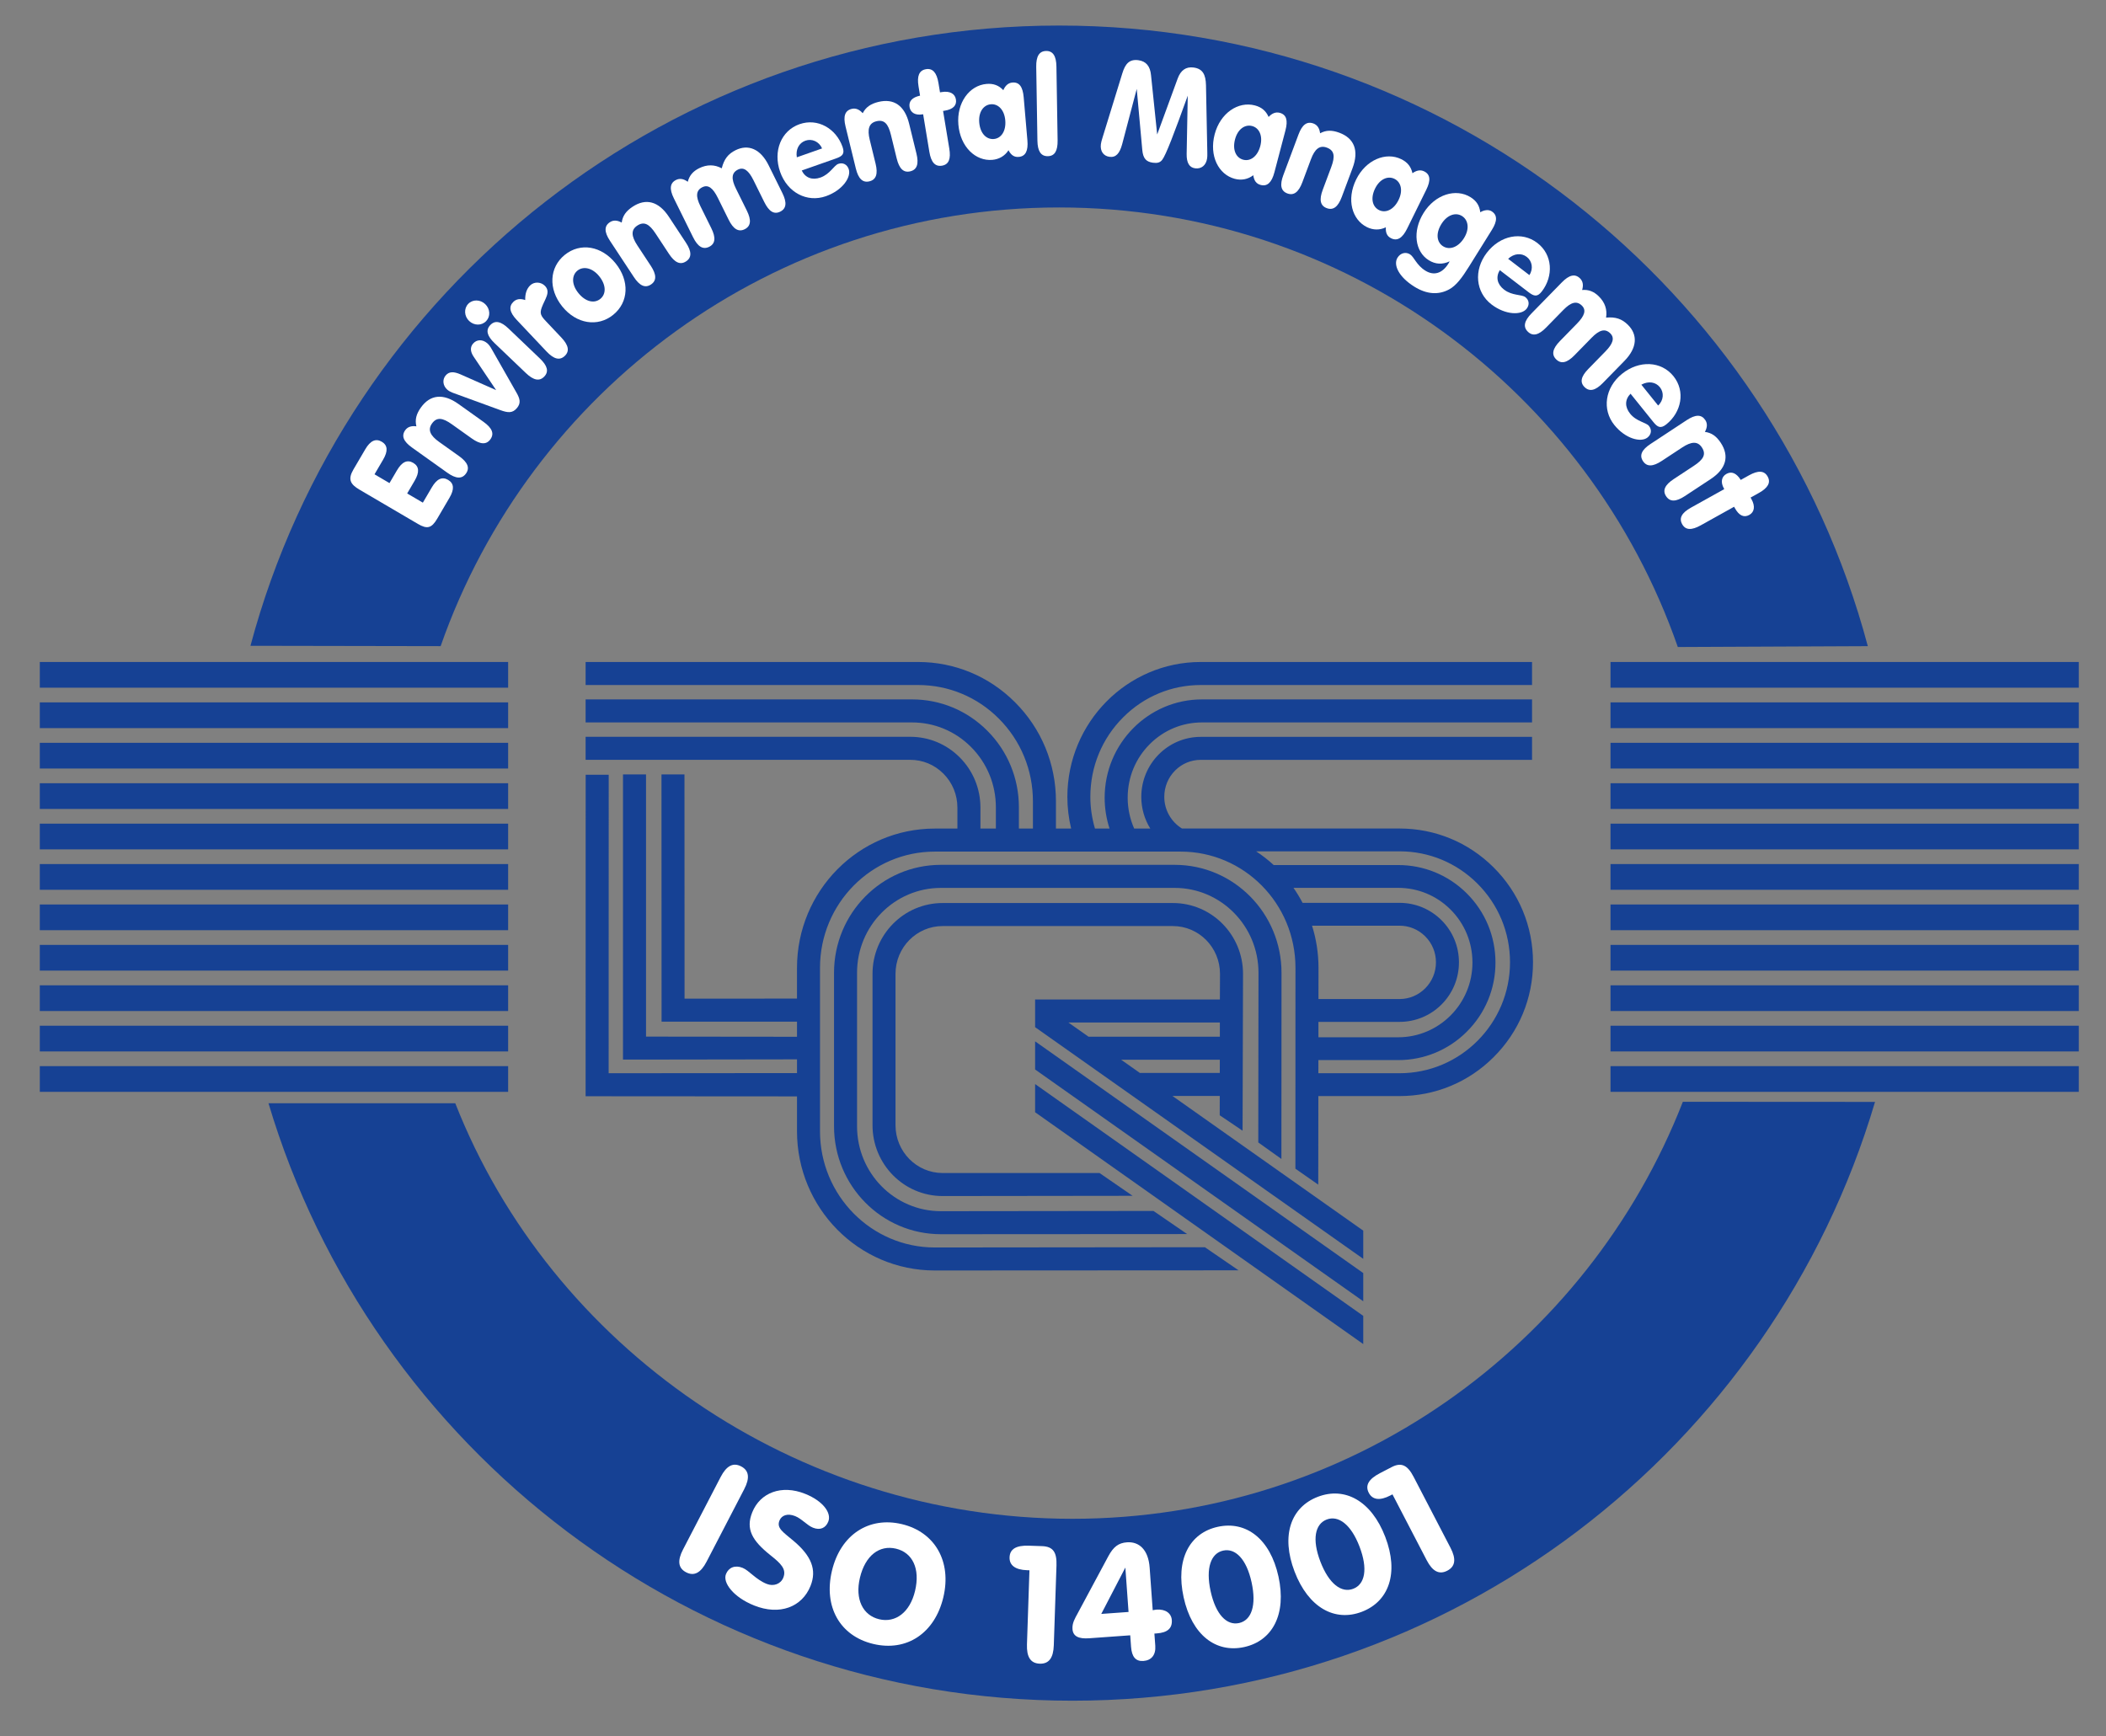
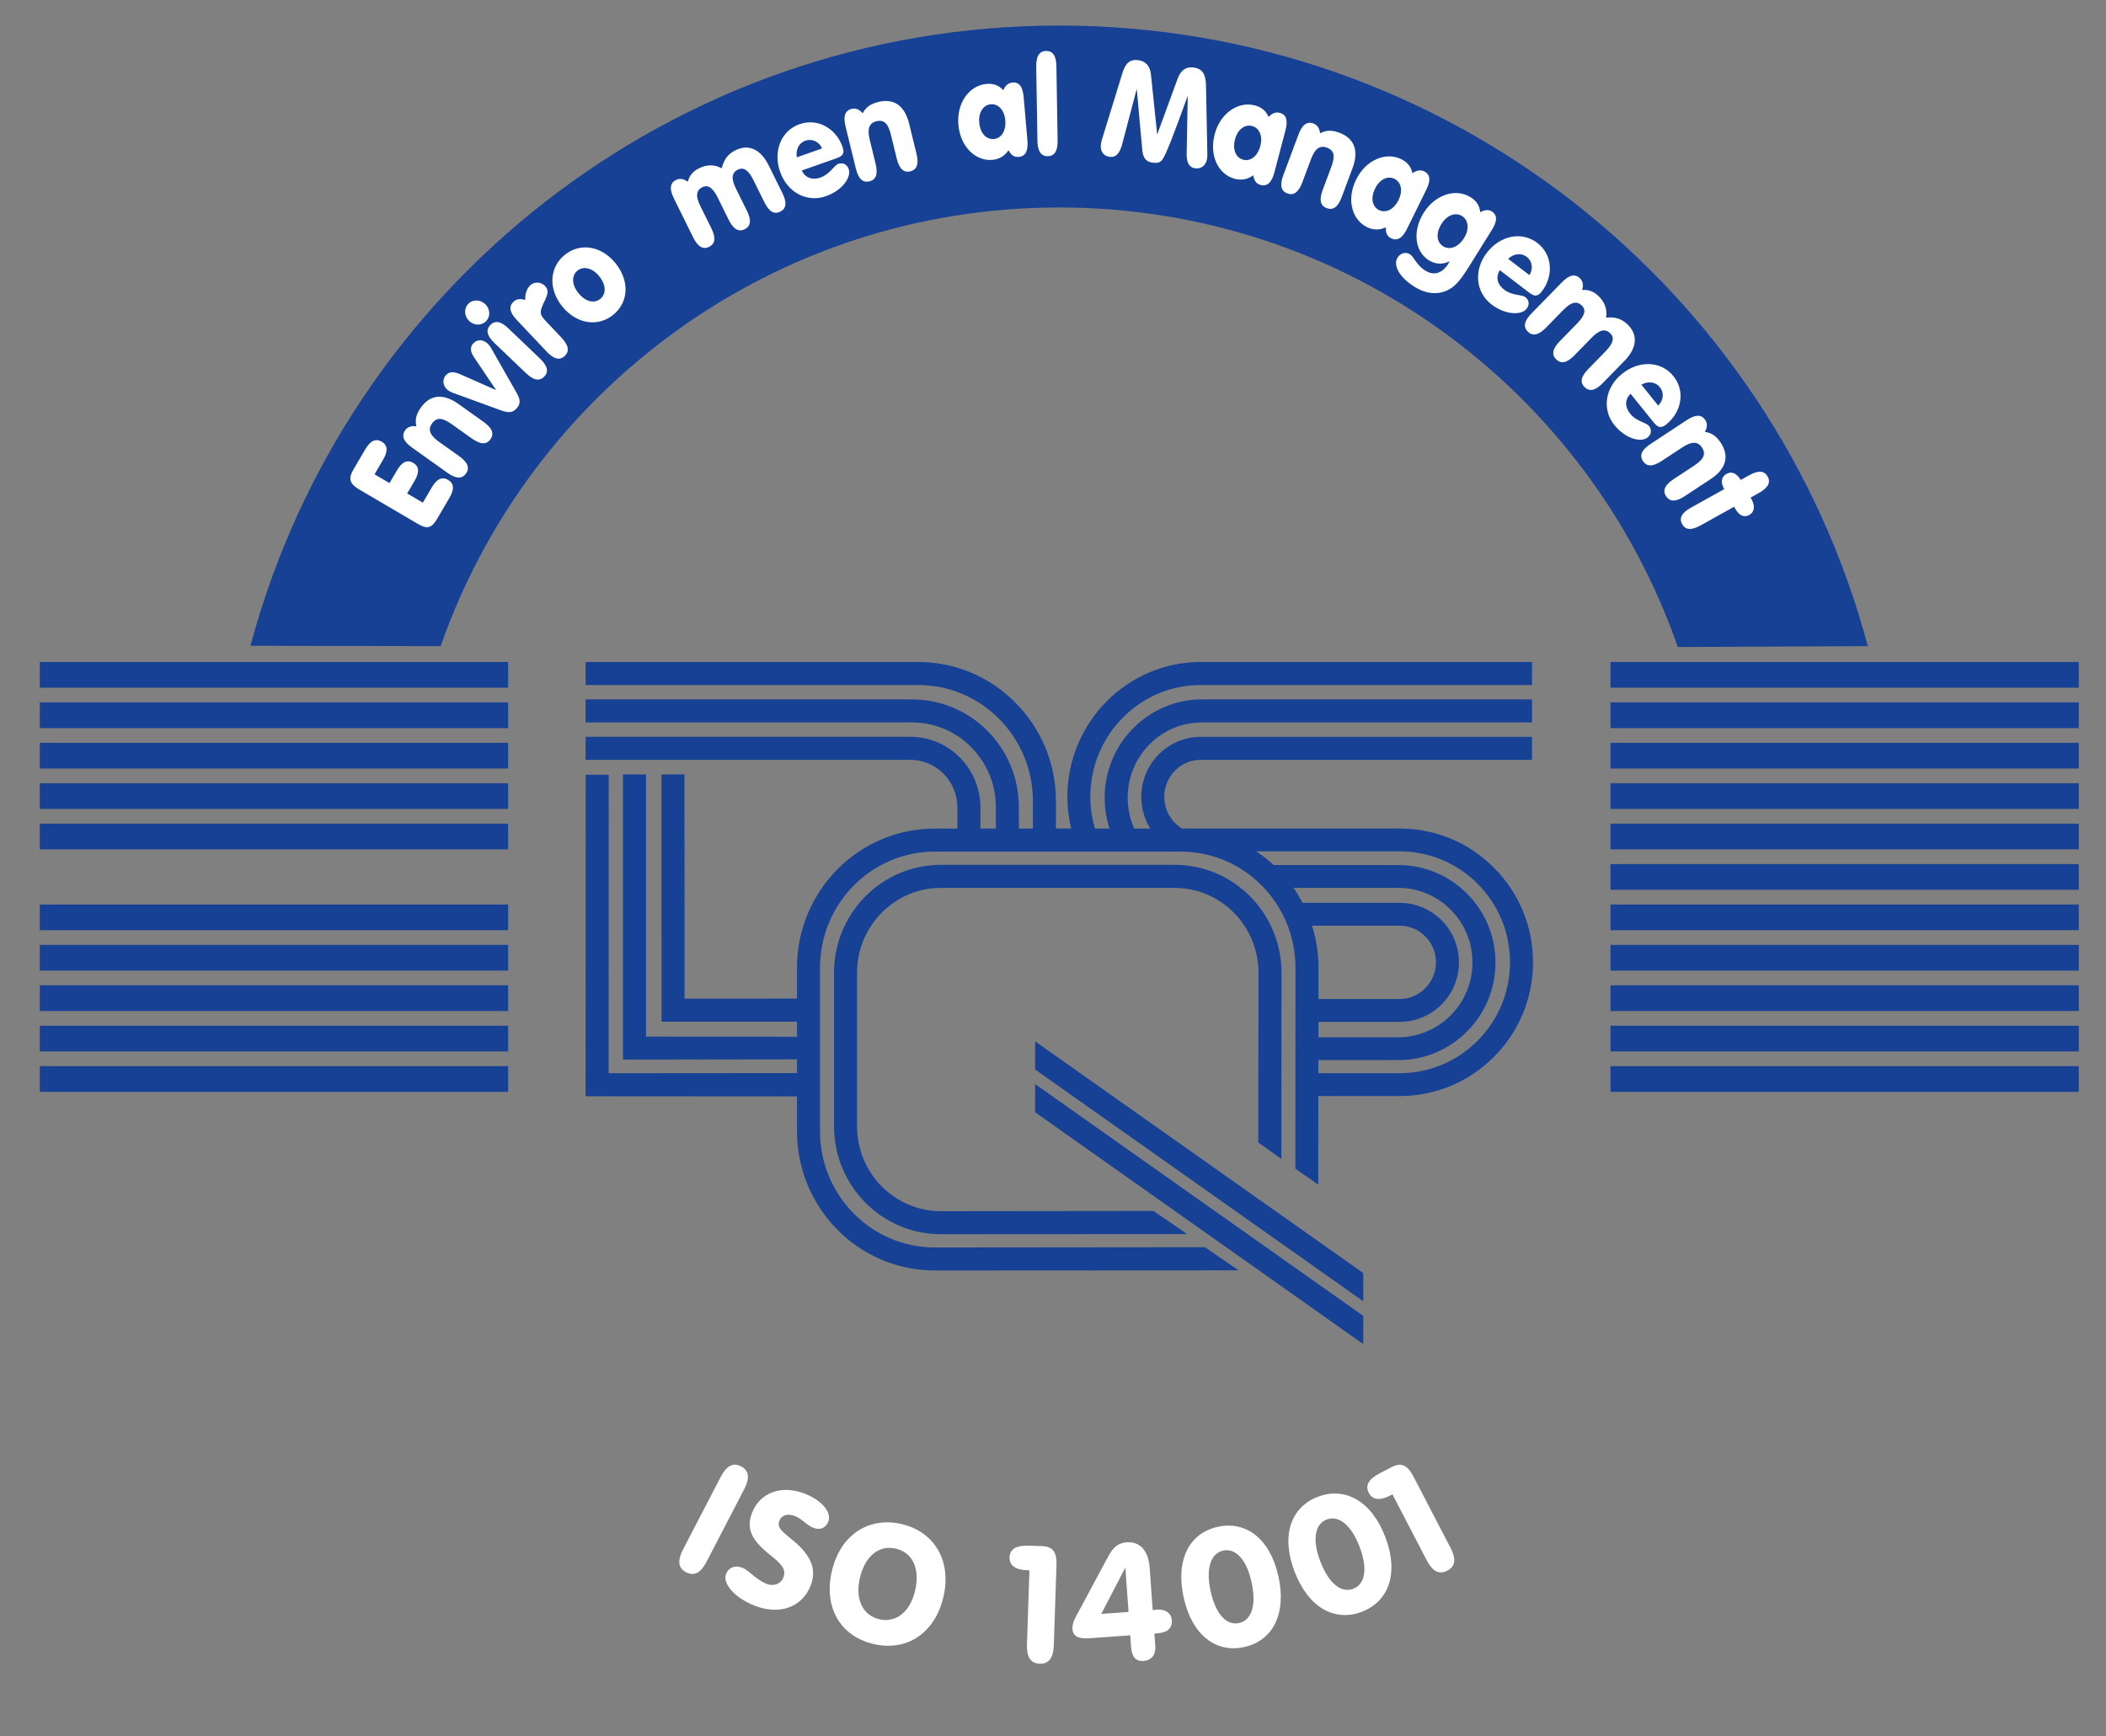
<svg xmlns="http://www.w3.org/2000/svg" version="1.1" id="Ebene_1" x="0px" y="0px" width="807.869px" height="666.141px" viewBox="0 0 807.869 666.141" xml:space="preserve">
  <rect x="0" y="0" width="807.869" height="666.141" fill="#808080" stroke="none" />
  <g>
-     <path fill="#164194" d="M174.642,423.255c36.671,93.342,130.393,159.422,236.742,159.422c106.567,0,197.641-66.348,234.163-159.982   l73.72,0.043c-39.342,132.817-162.303,229.728-307.883,229.728c-145.368,0-268.87-96.684-308.395-229.21H174.642z" />
    <path fill="#164194" d="M169.031,247.888c34.27-98,127.542-168.298,237.234-168.298c109.824,0,203.188,70.456,237.35,168.632   l72.888-0.326C679.928,110.794,554.898,9.8,406.265,9.8c-148.568,0-273.574,100.924-310.188,237.957L169.031,247.888" />
  </g>
  <g>
    <g>
      <g>
        <rect x="617.795" y="253.968" fill="#164194" width="179.64" height="9.865" />
        <rect x="617.795" y="269.469" fill="#164194" width="179.64" height="9.871" />
        <rect x="617.795" y="284.977" fill="#164194" width="179.64" height="9.865" />
        <rect x="617.795" y="300.485" fill="#164194" width="179.64" height="9.862" />
        <rect x="617.795" y="315.99" fill="#164194" width="179.64" height="9.865" />
        <rect x="617.795" y="331.492" fill="#164194" width="179.64" height="9.867" />
        <rect x="617.795" y="347" fill="#164194" width="179.64" height="9.864" />
        <rect x="617.795" y="362.505" fill="#164194" width="179.64" height="9.864" />
        <rect x="617.795" y="378.011" fill="#164194" width="179.64" height="9.865" />
        <rect x="617.795" y="393.511" fill="#164194" width="179.64" height="9.87" />
        <rect x="617.795" y="409.018" fill="#164194" width="179.64" height="9.862" />
      </g>
      <g>
        <rect x="15.273" y="253.968" fill="#164194" width="179.647" height="9.865" />
        <rect x="15.273" y="269.469" fill="#164194" width="179.647" height="9.871" />
        <rect x="15.273" y="284.977" fill="#164194" width="179.647" height="9.865" />
        <rect x="15.273" y="300.485" fill="#164194" width="179.647" height="9.862" />
        <rect x="15.273" y="315.99" fill="#164194" width="179.647" height="9.865" />
-         <rect x="15.273" y="331.492" fill="#164194" width="179.647" height="9.867" />
        <rect x="15.273" y="347" fill="#164194" width="179.647" height="9.864" />
        <rect x="15.273" y="362.505" fill="#164194" width="179.647" height="9.864" />
        <rect x="15.273" y="378.011" fill="#164194" width="179.647" height="9.865" />
        <rect x="15.273" y="393.511" fill="#164194" width="179.647" height="9.87" />
        <rect x="15.273" y="409.018" fill="#164194" width="179.647" height="9.862" />
      </g>
    </g>
  </g>
  <polygon fill="#164194" points="522.945,515.645 522.945,504.829 397.071,415.895 397.071,426.706 522.945,515.645 " />
  <path fill="#164194" d="M455.402,473.442l-12.924-8.868l-81.553,0.092c-17.714,0-32.158-14.549-32.158-32.589v-58.87  c0-18.026,14.443-32.569,32.158-32.569h89.69c17.68,0,32.145,14.543,32.145,32.569l-0.081,65.081l8.873,6.338l0.041-71.419  c0-22.817-18.321-41.416-40.978-41.416h-89.69c-22.688,0-40.99,18.599-40.99,41.416v58.87c0,22.831,18.302,41.419,40.99,41.419  L455.402,473.442z" />
  <polygon fill="#164194" points="522.945,499.221 522.945,488.402 397.071,399.502 397.071,410.304 522.945,499.221 " />
-   <path fill="#164194" d="M467.955,383.439l0.04-9.822c0-10.184-8.15-18.34-18.075-18.34h-88.321c-9.935,0-18.076,8.156-18.076,18.34  v58.071c0,10.17,8.141,18.335,18.076,18.335l60.165-0.014l12.711,8.758l-72.876,0.089c-14.912,0-26.9-12.215-26.9-27.168v-58.071  c0-14.961,11.988-27.176,26.9-27.176h88.321c14.915,0,26.909,12.215,26.909,27.176l-0.176,60.171l-8.766-5.918l0.014-7.407h-18.146  l73.188,51.67v10.818l-125.874-88.879v-1.787v-8.846v-0.012h0.237l0.021,0.012H467.955 M467.929,406.555h-37.862l7.232,5.102v-0.027  h30.616L467.929,406.555 M467.942,392.285h-58.099l7.715,5.438h50.384V392.285z" />
  <path fill="#164194" d="M588.066,369.177c0,13.812-5.387,26.771-15.2,36.484c-9.623,9.569-22.425,14.843-35.974,14.843h-31.163  l-0.04,33.984l-8.766-6.128l0.026-77.047c0-24.683-19.751-44.602-44.03-44.602h-94.325c-24.265,0-44.038,19.919-44.038,44.602v62.68  c0,24.672,19.773,44.596,44.038,44.596l103.595-0.103l12.938,8.868l-116.532,0.062c-29.252,0-52.863-23.966-52.863-53.423v-13.368  l-76.678-0.052l-4.411-0.016v-4.417l0.021-118.905h8.838l-0.027,114.503l72.256-0.055v-5.268l-62.329,0.092h-4.419v-4.408V297.111  h8.833v100.577l57.916,0.062v-5.802l-47.536,0.014h-4.414v-4.405l-0.035-90.445l8.82-0.011l0.032,86.031l43.133-0.027v-11.791  c0-29.461,23.61-53.438,52.863-53.438h8.669v-8.035c0-4.947-1.908-9.587-5.384-13.058c-3.406-3.406-7.898-5.279-12.692-5.279  H224.642v-8.836h124.545c7.146,0,13.867,2.797,18.938,7.863c5.136,5.144,7.973,12.01,7.973,19.31v8.035h5.923v-8.143  c0-8.79-3.403-17.017-9.569-23.195c-6.052-6.049-14.076-9.382-22.575-9.382H224.642v-8.833h125.235  c10.859,0,21.094,4.252,28.816,11.972c7.847,7.838,12.161,18.299,12.161,29.438v8.143h5.378v-10.46  c0-12.029-4.664-23.314-13.101-31.753c-8.286-8.294-19.28-12.858-30.942-12.858H224.642v-8.836h127.547  c14.012,0,27.221,5.483,37.18,15.454c10.121,10.11,15.696,23.6,15.696,37.994v10.46h5.828c-0.948-3.969-1.446-8.035-1.446-12.171  c0-28.525,22.955-51.737,51.159-51.737h127.09v8.836h-127.09c-11.19,0-21.756,4.387-29.729,12.368  c-8.138,8.122-12.616,18.965-12.616,30.533c0,4.161,0.62,8.227,1.773,12.171h5.589c-1.229-3.81-1.876-7.804-1.876-11.829  c0-20.803,16.753-37.725,37.323-37.725h126.626v8.833H461.071c-7.537,0-14.64,2.958-20.01,8.323  c-5.481,5.476-8.48,12.772-8.48,20.568c0,4.074,0.859,8.132,2.495,11.829h6.176c-2.223-3.589-3.448-7.792-3.448-12.158  c0-12.697,10.223-23.022,22.791-23.022h127.103v8.816H460.594c-3.694,0-7.185,1.456-9.801,4.077c-2.7,2.7-4.171,6.287-4.171,10.129  c0,4.98,2.603,9.571,6.787,12.137h83.482c13.549,0,26.351,5.268,35.974,14.834C582.679,342.402,588.066,355.361,588.066,369.177   M499.677,346.372h37.188c6.053,0,11.749,2.353,16.058,6.612c4.336,4.312,6.733,10.083,6.733,16.216  c0,6.142-2.397,11.902-6.733,16.222c-4.309,4.266-10.005,6.615-16.058,6.615h-31.109v5.907h30.59  c15.731,0,28.49-12.854,28.49-28.668c0-7.712-2.999-14.969-8.464-20.396c-5.384-5.328-12.474-8.257-20.026-8.257h-40.158  C497.467,342.462,498.625,344.372,499.677,346.372 M505.782,371.313l-0.014,11.969h31.096c7.701,0,13.972-6.326,13.972-14.082  c0-3.81-1.471-7.354-4.171-10.026c-2.63-2.611-6.122-4.039-9.801-4.039h-33.561C504.912,360.241,505.782,365.676,505.782,371.313   M579.246,369.177c0-11.474-4.487-22.229-12.598-30.288c-7.974-7.919-18.553-12.279-29.757-12.279H481.86  c2.385,1.582,4.635,3.322,6.733,5.257h47.752c9.897,0,19.234,3.848,26.256,10.813c7.144,7.085,11.07,16.545,11.07,26.597  c0,10.072-3.927,19.517-11.07,26.599c-7.021,6.979-16.358,10.826-26.256,10.826h-30.603l-0.014,5.037h31.163  C560.257,411.738,579.246,392.643,579.246,369.177z" />
  <g>
    <path fill="#FFFFFF" d="M146.442,169.462c2.306,1.353,2.444,3.606,0.52,6.885l-3.296,5.618l5.743,3.37l2.848-4.853   c1.921-3.278,3.956-4.259,6.262-2.906s2.441,3.607,0.52,6.885l-2.846,4.853l6.015,3.527l3.419-5.831   c1.921-3.278,3.956-4.259,6.262-2.906c2.307,1.353,2.444,3.607,0.52,6.885l-4.718,8.045c-2.147,3.661-3.877,4.019-7.359,1.977   l-22.384-13.13c-3.57-2.095-4.605-3.959-2.358-7.792l4.543-7.747C142.057,169.063,144.135,168.109,146.442,169.462z" />
    <path fill="#FFFFFF" d="M158.044,171.698c-3.287-2.344-4.149-4.476-2.603-6.646c0.889-1.247,2.29-1.765,4.287-1.494   c-0.62-2.564-0.027-4.75,1.722-7.203c3.527-4.945,8.537-5.558,14.384-1.388l9.649,6.879c3.288,2.345,4.193,4.506,2.646,6.678   c-1.55,2.171-3.889,2.02-7.176-0.325l-7.599-5.417c-3.543-2.527-5.812-2.87-7.647-0.296c-1.719,2.413-0.657,4.625,2.716,7.03   l7.685,5.479c3.288,2.345,4.193,4.505,2.644,6.677c-1.547,2.17-3.888,2.02-7.176-0.325L158.044,171.698z" />
    <path fill="#FFFFFF" d="M173.649,150.671c-0.83-0.316-1.525-0.713-2.005-1.121c-1.76-1.493-2.062-3.888-0.687-5.508   c1.31-1.542,3.042-1.56,5.664-0.435l13.697,6.062l-8.631-12.837c-1.304-1.949-1.385-3.636-0.234-4.991   c1.407-1.656,3.605-1.733,5.443-0.173c0.598,0.509,1.15,1.237,1.692,2.216l9.496,16.68c1.391,2.413,1.83,4.081,0.2,6.001   c-1.692,1.996-3.412,1.833-6.311,0.793L173.649,150.671z" />
    <path fill="#FFFFFF" d="M179.604,116.584c1.706-1.785,4.624-1.729,6.518,0.082c1.932,1.847,2.083,4.724,0.377,6.509   c-1.738,1.82-4.619,1.8-6.551-0.047C178.055,121.318,177.898,118.369,179.604,116.584z M208.781,144.465   c-1.84,1.928-4.134,1.444-7.052-1.343l-12.013-11.478c-2.918-2.789-3.468-5.021-1.625-6.949c1.808-1.892,4.061-1.444,6.979,1.343   l12.013,11.479C210.002,140.304,210.622,142.537,208.781,144.465z" />
    <path fill="#FFFFFF" d="M198.254,122.775c-2.773-2.933-3.207-5.191-1.269-7.025c1.113-1.051,2.584-1.291,4.489-0.64   c-0.076-2.454,0.604-4.395,1.932-5.649c1.577-1.494,4.166-1.344,5.678,0.256c2.266,2.401-0.064,4.967-1.28,8.282   c-0.822,2.293-0.318,3.188,1.625,5.245l5.904,6.249c2.772,2.934,3.244,5.23,1.307,7.062s-4.201,1.233-6.974-1.7L198.254,122.775z" />
    <path fill="#FFFFFF" d="M216.647,97.781c5.99-4.841,14.098-3.439,19.498,3.251c5.4,6.69,5.061,14.918-0.93,19.758   c-5.952,4.81-14.139,3.472-19.536-3.22C210.28,110.879,210.695,102.591,216.647,97.781z M230.277,114.671   c2.304-1.862,2.282-5.349-0.418-8.694c-2.635-3.263-6.111-3.957-8.34-2.158c-2.229,1.8-2.347,5.268,0.353,8.613   C224.604,115.817,227.972,116.532,230.277,114.671z" />
-     <path fill="#FFFFFF" d="M233.987,92.381c-2.221-3.371-2.258-5.671-0.033-7.137c1.28-0.842,2.771-0.82,4.535,0.152   c0.348-2.614,1.687-4.439,4.201-6.095c5.068-3.34,9.962-2.106,13.912,3.894l6.519,9.896c2.22,3.371,2.288,5.714,0.059,7.181   c-2.226,1.466-4.352,0.481-6.572-2.891l-5.133-7.794c-2.393-3.633-4.384-4.771-7.022-3.033c-2.474,1.629-2.28,4.076-0.003,7.536   l5.193,7.882c2.22,3.371,2.285,5.714,0.059,7.181c-2.226,1.466-4.352,0.481-6.572-2.89L233.987,92.381z" />
    <path fill="#FFFFFF" d="M258.505,76.115c-1.789-3.619-1.544-5.904,0.846-7.087c1.372-0.679,2.851-0.474,4.481,0.708   c0.625-2.415,2.021-4.042,4.368-5.202c3.007-1.489,5.891-1.452,8.666,0.041c0.892-3.542,2.441-5.536,5.316-6.959   c4.823-2.386,9.528-0.56,12.689,5.83l5.252,10.62c1.789,3.617,1.565,5.949-0.825,7.132c-2.387,1.182-4.333-0.078-6.122-3.696   l-4.139-8.364c-1.859-3.759-3.718-5.179-5.974-4.062c-2.522,1.247-2.565,3.609-0.754,7.274l4.185,8.457   c1.789,3.619,1.565,5.951-0.825,7.134c-2.387,1.181-4.378-0.057-6.168-3.674l-4.136-8.364c-1.859-3.759-3.673-5.201-5.931-4.083   c-2.522,1.248-2.565,3.609-0.755,7.274l4.185,8.458c1.789,3.618,1.565,5.95-0.825,7.133c-2.387,1.182-4.379-0.057-6.168-3.674   L258.505,76.115z" />
    <path fill="#FFFFFF" d="M314.729,68.114c3.678-1.294,5.166-4.652,6.841-5.242c1.771-0.623,3.369,0.205,3.994,1.986   c1.081,3.066-2.36,8.167-8.739,10.412c-7.219,2.539-14.767-1.366-17.566-9.332c-2.799-7.965,0.407-15.819,7.438-18.291   c7.033-2.474,14.055,1.728,16.507,8.702c0.938,2.672-0.052,3.576-2.52,4.443l-13.134,4.62   C308.903,68.217,311.56,69.227,314.729,68.114z M315.354,56.942c-1.143-2.655-3.918-3.848-6.386-2.979   c-2.466,0.867-3.797,3.336-3.301,6.386L315.354,56.942z" />
    <path fill="#FFFFFF" d="M324.348,48.503c-0.959-3.919-0.221-6.097,2.369-6.731c1.487-0.364,2.886,0.158,4.22,1.664   c1.204-2.344,3.08-3.613,6.006-4.33c5.898-1.444,10.091,1.359,11.799,8.333l2.816,11.503c0.959,3.919,0.234,6.148-2.355,6.783   c-2.589,0.634-4.263-1.007-5.222-4.926l-2.217-9.061c-1.035-4.225-2.528-5.964-5.597-5.212c-2.878,0.706-3.517,3.074-2.533,7.096   l2.242,9.162c0.962,3.919,0.235,6.147-2.355,6.782c-2.589,0.635-4.26-1.006-5.219-4.926L324.348,48.503z" />
-     <path fill="#FFFFFF" d="M353.83,43.875c-2.73,0.451-4.567-0.681-4.918-2.8c-0.366-2.223,0.986-3.721,4.028-4.383l-0.587-3.567   c-0.66-3.981,0.234-6.146,2.864-6.582c2.581-0.426,4.125,1.338,4.783,5.319l0.59,3.568l0.682-0.113   c3.069-0.506,5.052,0.6,5.422,2.823c0.374,2.275-1.027,3.782-4.293,4.321l-0.633,0.104l2.385,14.426   c0.66,3.981-0.187,6.138-2.816,6.574c-2.63,0.434-4.174-1.33-4.831-5.312l-2.385-14.424L353.83,43.875z" />
    <path fill="#FFFFFF" d="M380.644,61.328c-6.346,0.543-12.263-4.899-13.007-13.521c-0.719-8.36,4.201-15.045,10.792-15.608   c2.654-0.228,4.702,0.544,6.448,2.396c0.741-1.749,1.889-2.794,3.462-2.929c2.657-0.226,4.001,1.605,4.349,5.629l1.428,16.562   c0.348,4.023-0.711,6.114-3.317,6.337c-1.722,0.147-2.929-0.644-3.937-2.558C385.465,59.809,383.299,61.1,380.644,61.328z    M381.242,53.327c2.851-0.244,4.737-3.089,4.384-7.165c-0.348-4.023-2.729-6.398-5.535-6.159c-2.803,0.24-4.799,2.938-4.449,7.013   C376.004,51.198,378.389,53.573,381.242,53.327z" />
    <path fill="#FFFFFF" d="M401.304,19.557c2.614-0.043,3.88,1.929,3.945,5.966l0.455,28.306c0.064,4.036-1.089,6.046-3.754,6.09   c-2.665,0.043-3.929-1.928-3.993-5.965l-0.456-28.306C397.437,21.612,398.639,19.6,401.304,19.557z" />
    <path fill="#FFFFFF" d="M430.522,28.149c1.143-3.761,2.768-5.501,6.144-5.054c2.935,0.389,4.532,2.239,4.869,5.721l2.366,22.781   l7.865-21.479c1.167-3.176,3.196-4.599,6.082-4.216c3.476,0.461,4.681,2.628,4.774,6.817l0.51,25.919   c0.029,0.903-0.011,1.584-0.07,2.052c-0.363,2.754-2.247,4.195-4.597,3.884c-2.25-0.297-3.304-2.128-3.261-5.454l0.421-22.413   c-5.261,14.581-8.392,22.835-9.827,24.654c-0.836,1.053-1.911,1.28-3.527,1.066c-2.593-0.344-3.771-1.61-4.086-4.876l-2.128-23.438   l-5.589,21.199c-0.976,3.625-2.426,5.176-4.872,4.852c-2.25-0.297-3.653-2.122-3.29-4.875c0.084-0.624,0.299-1.494,0.631-2.508   L430.522,28.149z" />
    <path fill="#FFFFFF" d="M473.657,68.605c-6.16-1.625-9.903-8.737-7.701-17.102c2.137-8.111,9.024-12.747,15.421-11.06   c2.579,0.681,4.247,2.097,5.269,4.426c1.287-1.396,2.721-1.994,4.249-1.591c2.579,0.68,3.23,2.857,2.201,6.761l-4.23,16.07   c-1.026,3.903-2.727,5.515-5.26,4.848c-1.671-0.44-2.541-1.592-2.846-3.733C478.712,68.799,476.236,69.284,473.657,68.605z    M476.912,61.277c2.771,0.73,5.505-1.313,6.545-5.268c1.027-3.903-0.417-6.941-3.139-7.658c-2.722-0.718-5.514,1.149-6.554,5.103   C472.698,57.508,474.145,60.547,476.912,61.277z" />
    <path fill="#FFFFFF" d="M498.103,51.619c1.412-3.783,3.247-5.169,5.745-4.238c1.434,0.536,2.293,1.753,2.549,3.752   c2.314-1.264,4.578-1.258,7.399-0.205c5.686,2.124,7.572,6.802,5.058,13.534l-4.149,11.104c-1.415,3.783-3.266,5.22-5.764,4.287   c-2.495-0.932-2.953-3.231-1.541-7.014l3.269-8.745c1.522-4.079,1.269-6.358-1.689-7.463c-2.776-1.036-4.638,0.564-6.088,4.446   l-3.304,8.845c-1.414,3.783-3.266,5.218-5.764,4.286c-2.495-0.933-2.953-3.231-1.541-7.014L498.103,51.619z" />
    <path fill="#FFFFFF" d="M524.375,87.141c-5.712-2.813-7.968-10.526-4.146-18.287c3.705-7.524,11.376-10.7,17.312-7.778   c2.39,1.178,3.745,2.896,4.284,5.382c1.539-1.113,3.062-1.415,4.479-0.717c2.393,1.179,2.598,3.442,0.816,7.063l-7.343,14.909   c-1.781,3.62-3.77,4.862-6.116,3.707c-1.55-0.763-2.175-2.064-2.048-4.223C529.293,88.335,526.768,88.319,524.375,87.141z    M529.027,80.606c2.567,1.266,5.653-0.195,7.458-3.864c1.784-3.622,0.971-6.885-1.555-8.128c-2.524-1.244-5.629,0.032-7.435,3.701   C525.642,76.077,526.455,79.342,529.027,80.606z" />
    <path fill="#FFFFFF" d="M548.053,99.819c-5.195-3.236-6.389-11.025-1.948-18.146c4.438-7.121,12.39-9.519,18.003-6.021   c2.264,1.411,3.438,3.255,3.727,5.781c1.668-0.999,3.314-1.024,4.319-0.397c2.261,1.409,2.282,3.709,0.146,7.135l-8.795,14.107   c-2.636,4.228-4.886,7.276-7.599,8.736c-4.063,2.226-8.637,1.91-13.328-1.013c-6.033-3.759-8.208-8.388-6.486-11.148   c1.108-1.781,3.129-2.314,4.762-1.296c1.636,1.019,2.438,4.115,5.915,6.281c3.226,2.01,6.456,1.118,8.844-2.708   c0.167-0.269,0.291-0.561,0.485-0.872C553.313,101.552,550.651,101.439,548.053,99.819z M553.585,94.492   c2.471,1.54,5.799,0.401,8.02-3.16c2.19-3.515,1.651-6.941-0.779-8.456c-2.428-1.515-5.702-0.463-7.893,3.052   C550.686,89.534,551.115,92.952,553.585,94.492z" />
    <path fill="#FFFFFF" d="M576.986,111.126c3.096,2.371,6.723,1.778,8.132,2.859c1.49,1.141,1.674,2.932,0.525,4.431   c-1.975,2.582-8.127,2.494-13.497-1.618c-6.074-4.654-6.938-13.109-1.809-19.814c5.131-6.704,13.457-8.319,19.375-3.787   c5.92,4.534,6.251,12.712,1.757,18.583c-1.722,2.249-3.021,1.915-5.099,0.323l-11.053-8.465   C573.711,106.305,574.321,109.083,576.986,111.126z M586.675,105.533c1.596-2.41,1.075-5.385-1.002-6.975   c-2.078-1.591-4.872-1.354-7.152,0.732L586.675,105.533z" />
    <path fill="#FFFFFF" d="M599.127,108.334c2.821-2.885,5.061-3.409,6.968-1.544c1.094,1.071,1.391,2.533,0.816,4.463   c2.484-0.21,4.484,0.571,6.356,2.401c2.401,2.349,3.323,5.081,2.835,8.193c3.638-0.329,6.031,0.473,8.326,2.718   c3.851,3.763,3.689,8.806-1.293,13.901l-8.278,8.469c-2.821,2.885-5.095,3.447-7.003,1.582s-1.363-4.118,1.458-7.002l6.519-6.67   c2.932-2.998,3.653-5.222,1.854-6.983c-2.016-1.967-4.258-1.228-7.114,1.695l-6.594,6.745c-2.821,2.886-5.095,3.446-7.003,1.582   c-1.908-1.863-1.398-4.151,1.423-7.036l6.519-6.67c2.932-2.998,3.688-5.187,1.889-6.948c-2.013-1.969-4.258-1.229-7.114,1.695   l-6.594,6.745c-2.818,2.885-5.095,3.446-7.003,1.582s-1.398-4.151,1.423-7.037L599.127,108.334z" />
    <path fill="#FFFFFF" d="M625.326,158.71c2.447,3.036,6.106,3.32,7.222,4.704c1.175,1.46,0.927,3.244-0.541,4.427   c-2.533,2.039-8.486,0.497-12.728-4.77c-4.796-5.958-3.629-14.374,2.948-19.668c6.575-5.295,15.044-4.891,19.717,0.914   c4.672,5.804,3.053,13.825-2.705,18.461c-2.207,1.776-3.388,1.144-5.028-0.893l-8.729-10.841   C623.289,153.254,623.222,156.095,625.326,158.71z M636.065,155.576c2.123-1.963,2.323-4.976,0.682-7.013   c-1.638-2.037-4.408-2.468-7.119-0.983L636.065,155.576z" />
    <path fill="#FFFFFF" d="M647.019,161.19c3.373-2.22,5.672-2.256,7.138-0.031c0.844,1.277,0.821,2.77-0.153,4.534   c2.616,0.346,4.44,1.687,6.098,4.201c3.339,5.07,2.104,9.962-3.894,13.912l-9.897,6.519c-3.371,2.22-5.716,2.286-7.182,0.061   c-1.466-2.226-0.479-4.352,2.892-6.574l7.793-5.133c3.635-2.394,4.772-4.384,3.034-7.022c-1.631-2.474-4.077-2.28-7.534-0.001   l-7.882,5.191c-3.374,2.22-5.715,2.286-7.182,0.061c-1.468-2.226-0.482-4.354,2.889-6.574L647.019,161.19z" />
    <path fill="#FFFFFF" d="M661.289,187.381c-1.348-2.414-0.903-4.525,0.976-5.572c1.97-1.097,3.837-0.329,5.488,2.311l3.161-1.761   c3.527-1.964,5.869-1.856,7.168,0.472c1.274,2.285,0.135,4.333-3.393,6.297l-3.161,1.761l0.337,0.604   c1.515,2.716,1.143,4.957-0.827,6.053c-2.016,1.124-3.907,0.313-5.519-2.576l-0.312-0.561l-12.78,7.119   c-3.527,1.964-5.846,1.9-7.145-0.428c-1.298-2.328-0.158-4.376,3.369-6.341l12.78-7.119L661.289,187.381z" />
  </g>
  <g>
    <path fill="#FFFFFF" d="M263.202,603.204c-3.066-1.59-3.417-4.462-1.191-8.752l14.435-27.819c2.229-4.29,4.775-5.659,7.841-4.069   c3.066,1.593,3.417,4.463,1.188,8.755l-14.433,27.816C268.815,603.427,266.268,604.794,263.202,603.204z" />
    <path fill="#FFFFFF" d="M289.221,615.912c-7.75-3.12-12.091-8.658-10.73-12.04c1.008-2.503,3.46-3.549,6.375-2.376   c2.503,1.008,5.039,4.468,9.234,6.154c2.622,1.057,5.389,0.07,6.373-2.377c1.337-3.319-0.98-5.473-4.926-8.617   c-7.022-5.604-9.579-10.019-6.976-16.485c3.001-7.459,11.164-10.741,20.309-7.061c6.877,2.768,10.181,7.346,8.844,10.668   c-0.986,2.447-3.131,3.409-5.872,2.31c-2.271-0.916-4.309-3.428-6.814-4.436c-2.913-1.175-5.211-0.339-6.033,1.703   c-1.197,2.97,1.46,4.446,5.548,7.917c6.659,5.661,8.866,10.951,6.354,17.187C307.671,616.499,299.127,619.897,289.221,615.912z" />
    <path fill="#FFFFFF" d="M345.932,584.719c12.654,3.008,19.218,14.255,15.936,28.073c-3.271,13.753-14.023,20.953-26.86,17.902   c-12.837-3.05-19.143-14.303-15.874-28.056C322.416,588.82,333.279,581.715,345.932,584.719z M337.261,621.218   c6.235,1.481,11.797-2.622,13.756-10.876c2.048-8.62-1.026-14.71-7.321-16.208c-6.297-1.492-11.783,2.562-13.831,11.183   C327.906,613.57,331.026,619.738,337.261,621.218z" />
    <path fill="#FFFFFF" d="M398.852,638.26c-3.517-0.118-5.068-2.557-4.907-7.391l0.954-28.437l-0.94-0.032   c-4.459-0.151-6.788-1.862-6.685-4.937c0.108-3.201,2.543-4.63,7.378-4.468l5.084,0.172c4.269,0.141,5.702,2.388,5.532,7.411   l-1.027,30.638C404.079,636.049,402.368,638.38,398.852,638.26z" />
    <path fill="#FFFFFF" d="M443.17,631.411c0.251,3.509-1.487,5.586-4.56,5.808c-2.942,0.213-4.457-1.568-4.736-5.454l-0.315-4.385   l-15.726,1.132c-4.072,0.291-6.225-0.749-6.422-3.508c-0.167-2.317,0.905-4.031,1.962-5.998l11.772-21.94   c1.943-3.605,3.851-5.128,7.171-5.367c4.635-0.332,8.199,2.813,8.695,9.706l1.175,16.351c0.561-0.103,1.057-0.204,1.495-0.234   c3.509-0.251,5.648,1.485,5.829,3.991c0.229,3.192-1.668,4.839-5.74,5.133l-0.939,0.067L443.17,631.411z M432.914,618.421   l-1.226-17.041l-9.237,17.793L432.914,618.421z" />
    <path fill="#FFFFFF" d="M467.139,585.754c10.859-2.385,20.104,4.586,23.284,19.062c3.18,14.481-2.293,24.683-13.152,27.07   c-10.856,2.382-20.045-4.603-23.225-19.078C450.866,598.329,456.282,588.138,467.139,585.754z M464.402,610.469   c1.967,8.957,6.187,13.236,10.91,12.201c4.724-1.04,6.761-6.693,4.794-15.65c-1.968-8.957-6.235-13.163-10.897-12.139   C464.547,595.904,462.434,601.511,464.402,610.469z" />
    <path fill="#FFFFFF" d="M505.519,574.242c10.379-3.979,20.564,1.533,25.871,15.376c5.308,13.839,1.417,24.75-8.966,28.729   c-10.379,3.978-20.506-1.558-25.814-15.396C491.304,589.108,495.136,578.222,505.519,574.242z M506.499,599.092   c3.285,8.563,8.098,12.167,12.611,10.434c4.516-1.729,5.688-7.625,2.403-16.189c-3.282-8.562-8.13-12.088-12.587-10.379   C504.47,584.668,503.217,590.528,506.499,599.092z" />
    <path fill="#FFFFFF" d="M555.18,602.59c-3.123,1.622-5.672,0.259-7.903-4.037l-13.12-25.251l-0.838,0.434   c-3.958,2.06-6.828,1.709-8.248-1.023c-1.477-2.84-0.054-5.281,4.238-7.513l4.517-2.345c3.789-1.97,6.141-0.714,8.458,3.746   l14.137,27.205C558.651,598.094,558.301,600.968,555.18,602.59z" />
  </g>
</svg>